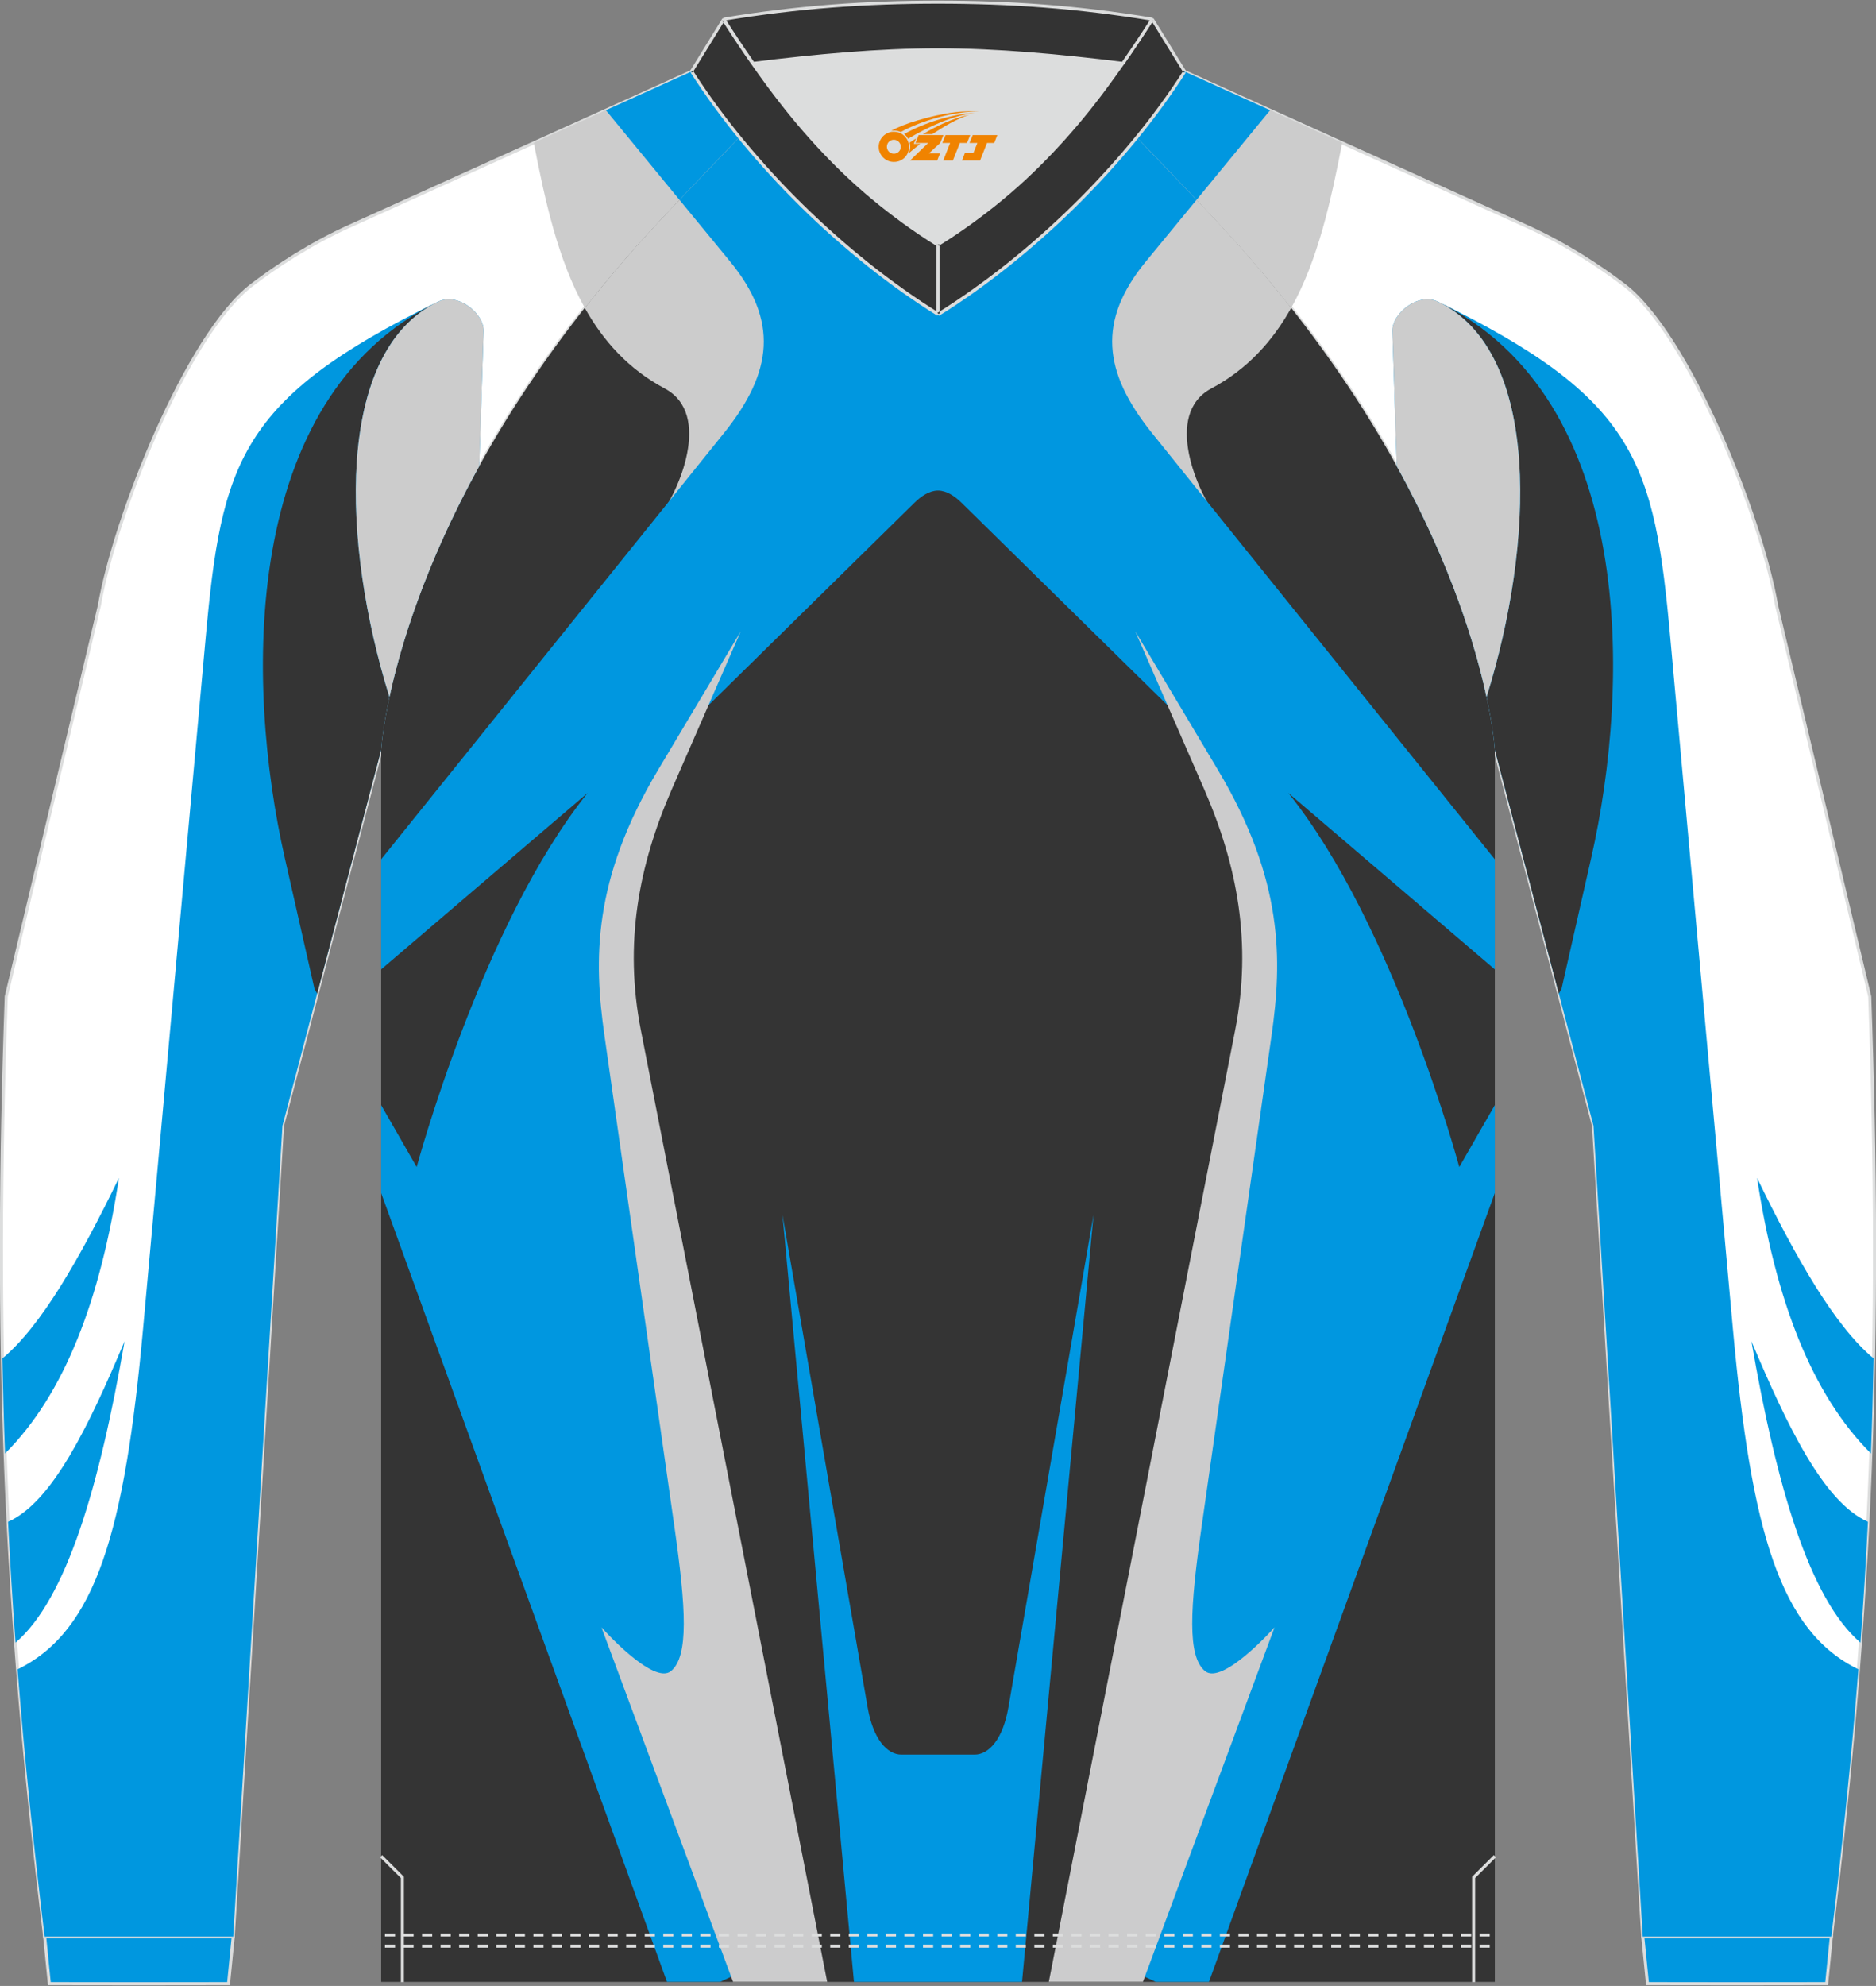
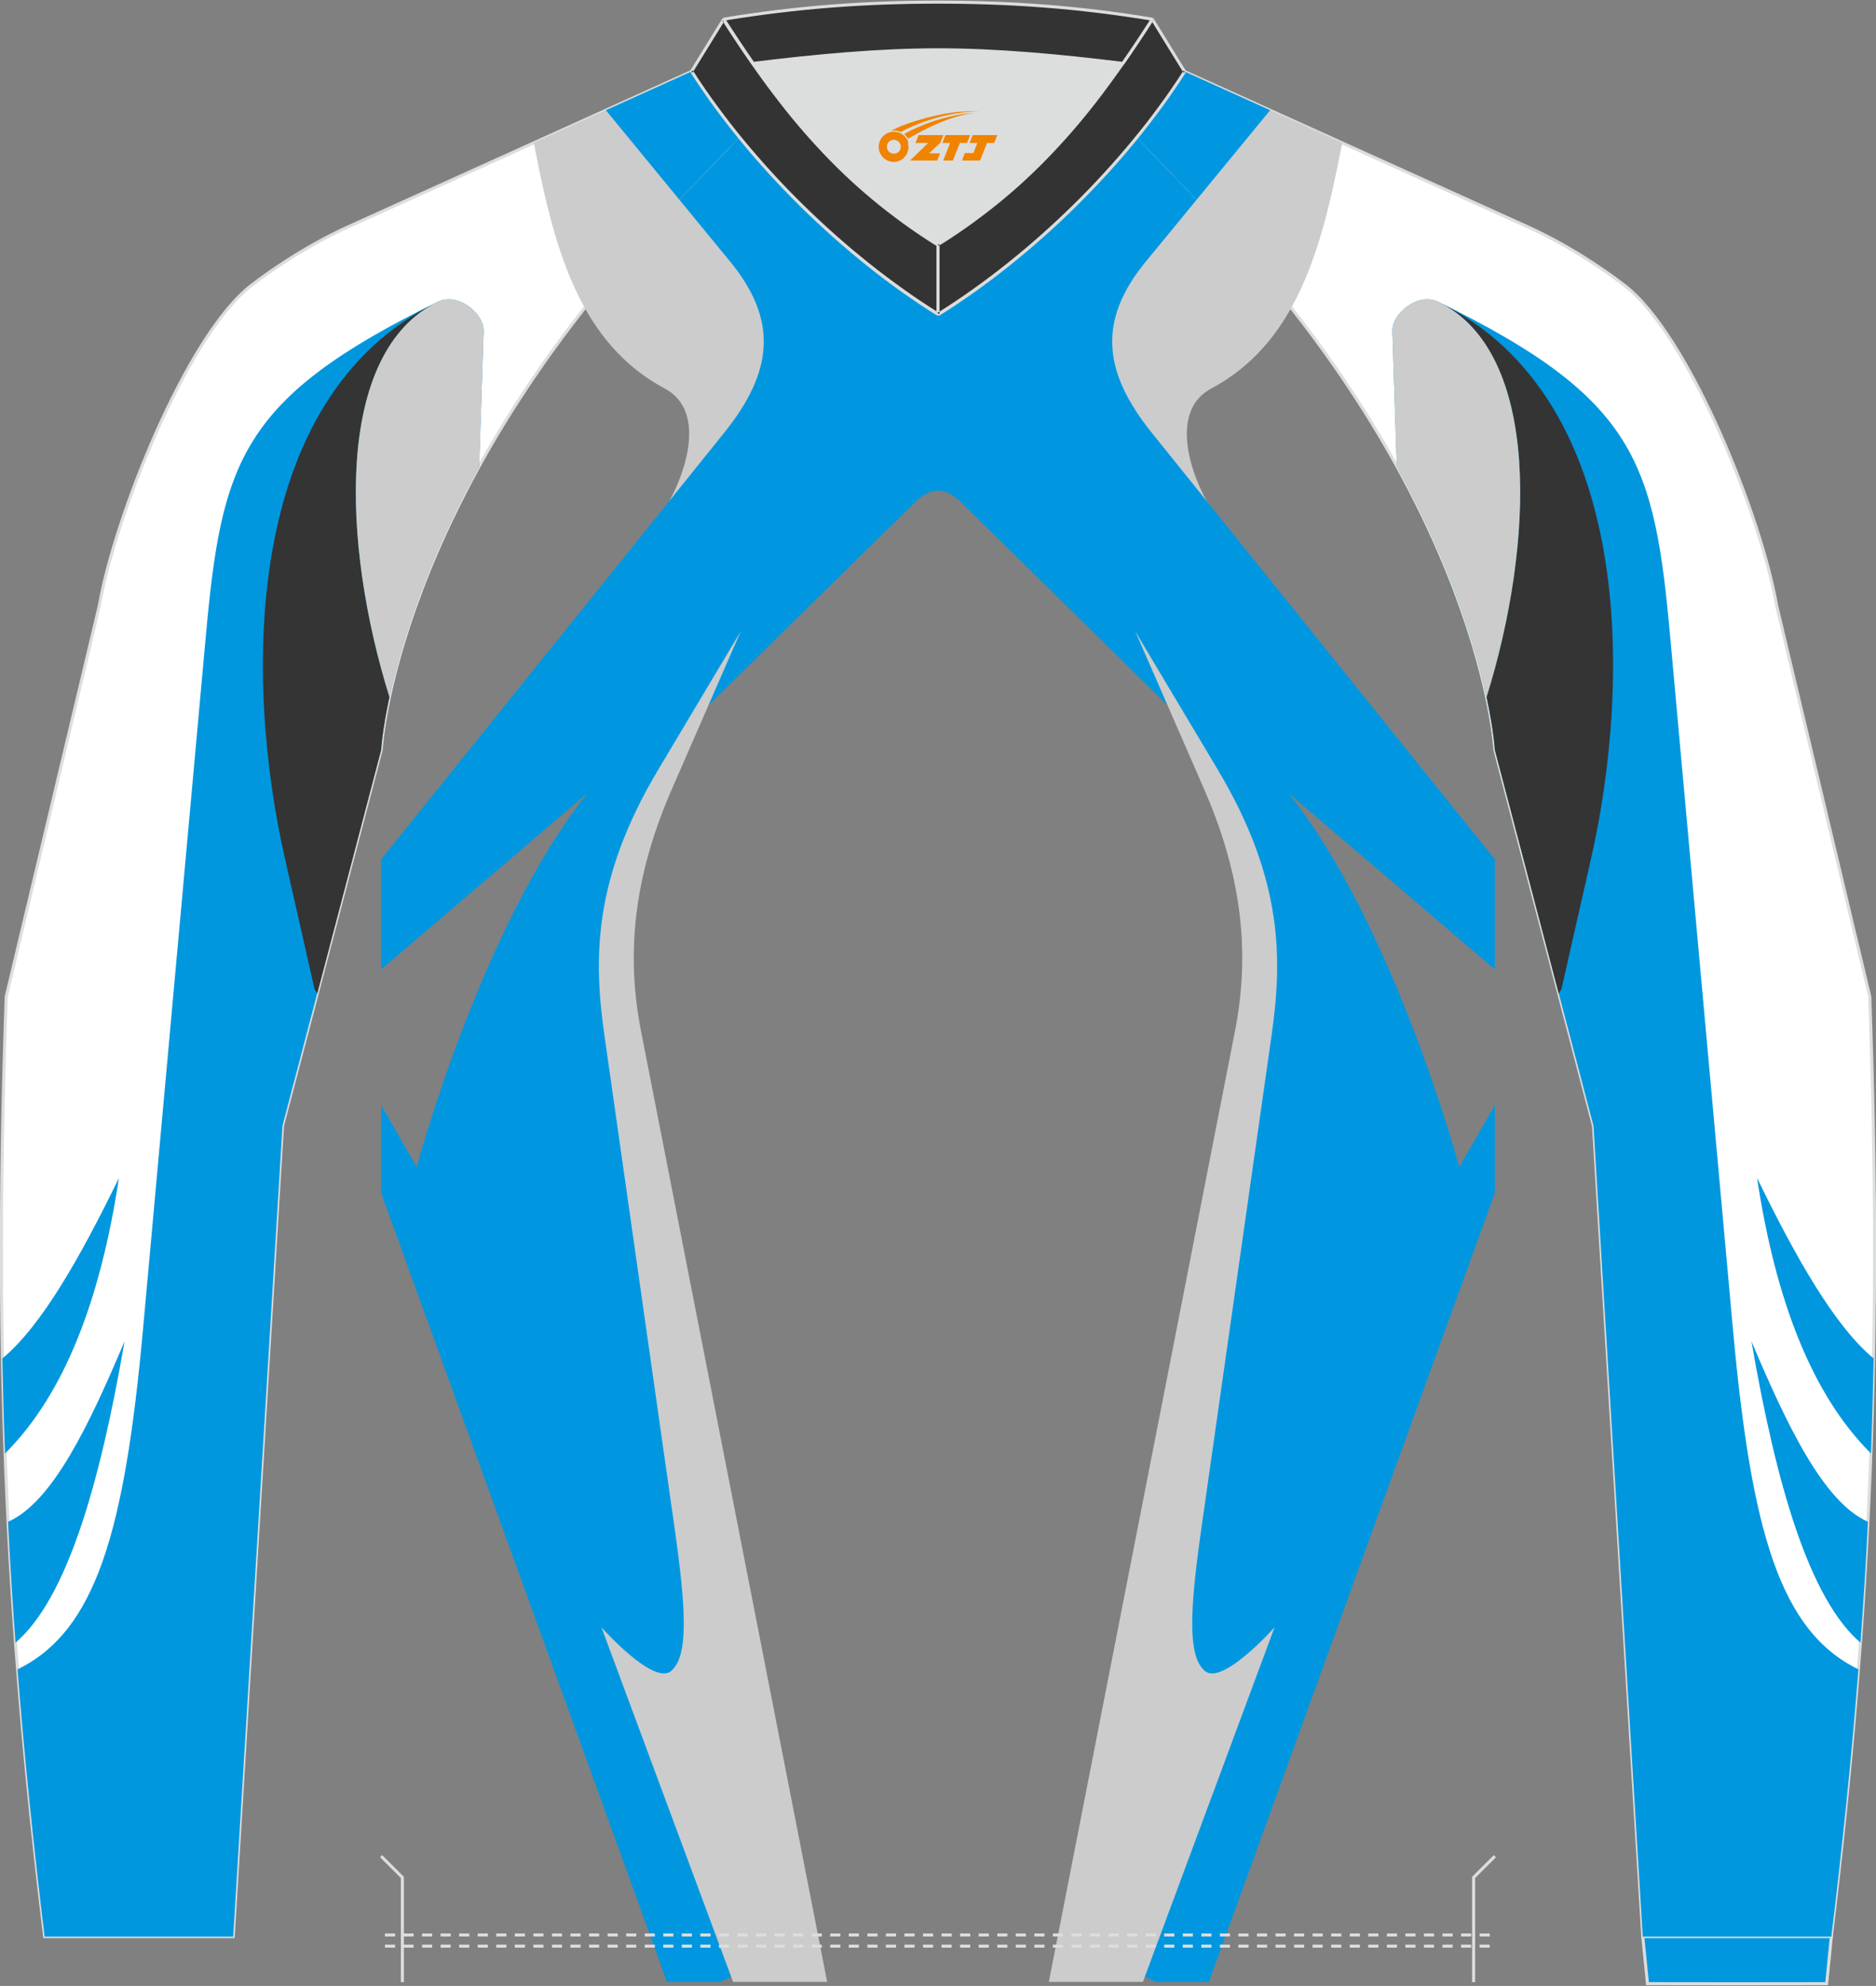
<svg xmlns="http://www.w3.org/2000/svg" version="1.1" id="图层_1" x="0px" y="0px" width="379.5px" height="401.5px" viewBox="0 0 379.5 401.5" enable-background="new 0 0 379.5 401.5" xml:space="preserve">
  <rect x="0" y="0" width="379.5" height="401.5" fill="#808080" stroke="none" />
  <g>
    <path fill-rule="evenodd" clip-rule="evenodd" fill="#FFFFFF" stroke="#DCDDDD" stroke-width="0.617" stroke-miterlimit="22.926" d="   M149.55,27.77c-7.01,7.27-13.64,14.23-15.79,16.52C79.74,101.9,77.11,151.59,77.11,151.59L57.15,227.6l-9.97,163.93H9.03   C0.8,324.17-1.17,270.11,1.26,201.47l18.85-79.1c3.08-17.85,17.7-54.67,30.79-64.71c4.92-3.78,12.03-8.42,19.65-11.86l69.34-31.34   C142.74,18.94,146,23.4,149.55,27.77z" />
    <path fill-rule="evenodd" clip-rule="evenodd" fill="#FFFFFF" stroke="#DCDDDD" stroke-width="0.617" stroke-miterlimit="22.926" d="   M229.95,27.77c7.01,7.27,13.64,14.23,15.79,16.52c54.03,57.62,56.66,107.31,56.66,107.31l19.95,76.01l9.97,163.93h38.14   c8.23-67.36,10.21-121.42,7.78-190.06l-18.85-79.1c-3.08-17.85-17.7-54.67-30.79-64.71c-4.92-3.78-12.03-8.42-19.65-11.86   l-69.34-31.34C236.76,18.94,233.5,23.4,229.95,27.77z" />
-     <path fill-rule="evenodd" clip-rule="evenodd" fill="#0097DF" stroke="#DCDDDD" stroke-width="0.617" stroke-miterlimit="22.926" d="   M47.18,391.53l-0.95,9.51c-12.08,0.03-24.17,0.03-36.25,0l-0.95-9.51C21.75,391.53,34.47,391.53,47.18,391.53z" />
    <path fill-rule="evenodd" clip-rule="evenodd" fill="#0097DF" stroke="#DCDDDD" stroke-width="0.617" stroke-miterlimit="22.926" d="   M332.32,391.53l0.95,9.51c12.08,0.03,24.17,0.03,36.25,0l0.95-9.51C357.75,391.53,345.04,391.53,332.32,391.53z" />
-     <path fill-rule="evenodd" clip-rule="evenodd" fill="#343434" d="M302.39,400.69v-249.1c0,0-2.63-49.69-56.66-107.31   c-2.14-2.29-8.78-9.25-15.79-16.52c-11.34,13.92-25.73,26.78-40.2,35.79c-14.47-9.01-28.86-21.86-40.2-35.79   c-7.01,7.27-13.64,14.23-15.79,16.52C79.74,101.9,77.11,151.59,77.11,151.59v249.1h112.64H302.39z" />
    <g>
-       <path fill-rule="evenodd" clip-rule="evenodd" fill="#0097E1" d="M158.28,245.56l14.47,155.13h17h17l14.47-155.13l-17.23,99.64    c-1.1,6.37-3.93,9.53-6.83,9.53h-14.81c-2.9,0-5.73-3.16-6.83-9.53L158.28,245.56z" />
      <path fill-rule="evenodd" clip-rule="evenodd" fill="#CCCCCC" d="M134.46,78.54c9.8,5.22,2.69,21.18-1.18,26.03    c-3.87,4.86,39.45,0.85,39.45,0.85l-2.05-55.98c-7.64-6.58-14.86-13.97-21.14-21.67c-7.01,7.27-13.64,14.23-15.79,16.52    c-5.71,6.09-10.84,12.09-15.46,17.96C122.06,68.98,127.17,74.65,134.46,78.54z" />
      <path fill-rule="evenodd" clip-rule="evenodd" fill="#CCCCCC" d="M245.04,78.54c-9.8,5.22-2.69,21.18,1.18,26.03    c3.87,4.86-39.45,0.85-39.45,0.85l2.05-55.98c7.64-6.58,14.86-13.97,21.14-21.68c7.01,7.27,13.64,14.23,15.79,16.52    c5.71,6.09,10.84,12.09,15.46,17.96C257.44,68.98,252.33,74.65,245.04,78.54z" />
      <path fill-rule="evenodd" clip-rule="evenodd" fill="#0097E0" d="M134.93,400.69l-57.83-159.5v-17.77l7.19,12.52    c0,0,13.18-49,34.59-75.63l-41.78,35.68v-22.26l69.35-86.18c9.93-12.34,11.07-22.73,1.21-34.72L137.45,40.4    c3.11-3.27,7.53-7.88,12.1-12.63c11.34,13.92,25.73,26.78,40.2,35.79c14.47-9.01,28.86-21.86,40.2-35.79    c4.57,4.75,8.99,9.36,12.1,12.63l-10.22,12.43c-9.86,11.99-8.72,22.38,1.21,34.72l69.35,86.18v22.26l-41.78-35.68    c21.41,26.63,34.59,75.63,34.59,75.63l7.19-12.52v17.77l-57.83,159.5H233.8l-9.98-4.64l29.99-186.41L252,173.29l-13.21-28.14    l-44.32-43.55c-1.33-1.3-3.02-2.43-4.72-2.43s-3.39,1.12-4.72,2.43l-44.32,43.55l-13.21,28.14l-1.81,36.34l29.99,186.41    l-9.98,4.64H134.93z" />
      <path fill-rule="evenodd" clip-rule="evenodd" fill="#CCCCCD" d="M148.3,400.69L121.67,329c0,0,10.52,11.84,14.09,8.83    c3.57-3.02,3.04-12.57,0.66-29.21l-14.15-99.31c-2.16-15.16-2.47-31.34,10.88-53.7l16.69-27.96l-13.91,31.85    c-6.76,15.48-9.72,31.23-6.29,48.77l37.69,192.41H148.3z" />
      <path fill-rule="evenodd" clip-rule="evenodd" fill="#CCCCCD" d="M231.2,400.69L257.83,329c0,0-10.52,11.84-14.09,8.83    c-3.57-3.02-3.04-12.57-0.66-29.21l14.15-99.31c2.16-15.16,2.47-31.34-10.88-53.7l-16.69-27.96l13.91,31.85    c6.76,15.48,9.72,31.23,6.29,48.77l-37.69,192.41H231.2z" />
    </g>
    <g>
      <g>
        <path fill-rule="evenodd" clip-rule="evenodd" fill="#DCDDDD" d="M79.92,393.14v0.62h-2.05v-0.62H79.92L79.92,393.14z      M83.67,393.14v0.62h-2.05v-0.62H83.67L83.67,393.14z M87.43,393.14v0.62h-2.05v-0.62H87.43L87.43,393.14z M91.18,393.14v0.62     h-2.05v-0.62H91.18L91.18,393.14z M94.93,393.14v0.62h-2.05v-0.62H94.93L94.93,393.14z M98.69,393.14v0.62h-2.05v-0.62H98.69     L98.69,393.14z M102.44,393.14v0.62h-2.05v-0.62H102.44L102.44,393.14z M106.19,393.14v0.62h-0.35h-1.7v-0.62h1.7H106.19     L106.19,393.14z M109.95,393.14v0.62h-2.05v-0.62H109.95L109.95,393.14z M113.7,393.14v0.62h-0.86h-1.18v-0.62h1.18H113.7     L113.7,393.14z M117.45,393.14v0.62h-2.05v-0.62H117.45L117.45,393.14z M121.21,393.14v0.62h-1.38h-0.67v-0.62h0.67H121.21     L121.21,393.14z M124.96,393.14v0.62h-2.05v-0.62H124.96L124.96,393.14z M128.71,393.14v0.62h-1.89h-0.15v-0.62h0.15H128.71     L128.71,393.14z M132.47,393.14v0.62h-2.05v-0.62H132.47L132.47,393.14z M136.22,393.14v0.62h-2.05v-0.62H136.22L136.22,393.14z      M139.97,393.14v0.62h-2.05v-0.62H139.97L139.97,393.14z M143.73,393.14v0.62h-2.05v-0.62H143.73L143.73,393.14z M147.48,393.14     v0.62h-2.05v-0.62H147.48L147.48,393.14z M151.23,393.14v0.62h-2.05v-0.62H151.23L151.23,393.14z M154.99,393.14v0.62h-0.2h-1.85     v-0.62h1.85H154.99L154.99,393.14z M158.74,393.14v0.62h-2.05v-0.62H158.74L158.74,393.14z M162.49,393.14v0.62h-0.71h-1.34     v-0.62h1.34H162.49L162.49,393.14z M166.25,393.14v0.62h-2.05v-0.62H166.25L166.25,393.14z M170,393.14v0.62h-1.23h-0.82v-0.62     h0.82H170L170,393.14z M173.75,393.14v0.62h-2.05v-0.62H173.75L173.75,393.14z M177.51,393.14v0.62h-1.74h-0.31v-0.62h0.31     H177.51L177.51,393.14z M181.26,393.14v0.62h-2.05v-0.62H181.26L181.26,393.14z M185.01,393.14v0.62h-2.05v-0.62H185.01     L185.01,393.14z M188.77,393.14v0.62h-2.05v-0.62H188.77L188.77,393.14z M192.52,393.14v0.62h-2.05v-0.62H192.52L192.52,393.14z      M196.27,393.14v0.62h-2.05v-0.62H196.27L196.27,393.14z M200.03,393.14v0.62h-2.05v-0.62H200.03L200.03,393.14z M203.78,393.14     v0.62h-0.04h-2v-0.62h2H203.78L203.78,393.14z M207.53,393.14v0.62h-2.05v-0.62H207.53L207.53,393.14z M211.29,393.14v0.62h-0.56     h-1.49v-0.62h1.49H211.29L211.29,393.14z M215.04,393.14v0.62h-2.05v-0.62H215.04L215.04,393.14z M218.79,393.14v0.62h-1.07     h-0.97v-0.62h0.97H218.79L218.79,393.14z M222.55,393.14v0.62h-2.05v-0.62H222.55L222.55,393.14z M226.3,393.14v0.62h-1.59h-0.46     v-0.62h0.46H226.3L226.3,393.14z M230.05,393.14v0.62H228v-0.62H230.05L230.05,393.14z M233.81,393.14v0.62h-2.05v-0.62H233.81     L233.81,393.14z M237.56,393.14v0.62h-2.05v-0.62H237.56L237.56,393.14z M241.31,393.14v0.62h-2.05v-0.62H241.31L241.31,393.14z      M245.07,393.14v0.62h-2.05v-0.62H245.07L245.07,393.14z M248.82,393.14v0.62h-2.05v-0.62H248.82L248.82,393.14z M252.57,393.14     v0.62h-2.05v-0.62H252.57L252.57,393.14z M256.33,393.14v0.62h-2.05v-0.62H256.33L256.33,393.14z M260.08,393.14v0.62h-0.41     h-1.64v-0.62h1.64H260.08L260.08,393.14z M263.83,393.14v0.62h-2.05v-0.62H263.83L263.83,393.14z M267.58,393.14v0.62h-0.92     h-1.13v-0.62h1.13H267.58L267.58,393.14z M271.34,393.14v0.62h-2.05v-0.62H271.34L271.34,393.14z M275.09,393.14v0.62h-1.43     h-0.61v-0.62h0.61H275.09L275.09,393.14z M278.84,393.14v0.62h-2.05v-0.62H278.84L278.84,393.14z M282.6,393.14v0.62h-1.95h-0.1     v-0.62h0.1H282.6L282.6,393.14z M286.35,393.14v0.62h-2.05v-0.62H286.35L286.35,393.14z M290.1,393.14v0.62h-2.05v-0.62H290.1     L290.1,393.14z M293.86,393.14v0.62h-2.05v-0.62H293.86L293.86,393.14z M297.61,393.14v0.62h-2.05v-0.62H297.61L297.61,393.14z      M301.36,393.14v0.62h-2.05v-0.62H301.36z" />
      </g>
      <g>
        <path fill-rule="evenodd" clip-rule="evenodd" fill="#DCDDDD" d="M79.92,390.88v0.62h-2.05v-0.62H79.92L79.92,390.88z      M83.67,390.88v0.62h-2.05v-0.62H83.67L83.67,390.88z M87.43,390.88v0.62h-2.05v-0.62H87.43L87.43,390.88z M91.18,390.88v0.62     h-2.05v-0.62H91.18L91.18,390.88z M94.93,390.88v0.62h-2.05v-0.62H94.93L94.93,390.88z M98.69,390.88v0.62h-2.05v-0.62H98.69     L98.69,390.88z M102.44,390.88v0.62h-2.05v-0.62H102.44L102.44,390.88z M106.19,390.88v0.62h-0.35h-1.7v-0.62h1.7H106.19     L106.19,390.88z M109.95,390.88v0.62h-2.05v-0.62H109.95L109.95,390.88z M113.7,390.88v0.62h-0.86h-1.18v-0.62h1.18H113.7     L113.7,390.88z M117.45,390.88v0.62h-2.05v-0.62H117.45L117.45,390.88z M121.21,390.88v0.62h-1.38h-0.67v-0.62h0.67H121.21     L121.21,390.88z M124.96,390.88v0.62h-2.05v-0.62H124.96L124.96,390.88z M128.71,390.88v0.62h-1.89h-0.15v-0.62h0.15H128.71     L128.71,390.88z M132.47,390.88v0.62h-2.05v-0.62H132.47L132.47,390.88z M136.22,390.88v0.62h-2.05v-0.62H136.22L136.22,390.88z      M139.97,390.88v0.62h-2.05v-0.62H139.97L139.97,390.88z M143.73,390.88v0.62h-2.05v-0.62H143.73L143.73,390.88z M147.48,390.88     v0.62h-2.05v-0.62H147.48L147.48,390.88z M151.23,390.88v0.62h-2.05v-0.62H151.23L151.23,390.88z M154.99,390.88v0.62h-0.2h-1.85     v-0.62h1.85H154.99L154.99,390.88z M158.74,390.88v0.62h-2.05v-0.62H158.74L158.74,390.88z M162.49,390.88v0.62h-0.71h-1.34     v-0.62h1.34H162.49L162.49,390.88z M166.25,390.88v0.62h-2.05v-0.62H166.25L166.25,390.88z M170,390.88v0.62h-1.23h-0.82v-0.62     h0.82H170L170,390.88z M173.75,390.88v0.62h-2.05v-0.62H173.75L173.75,390.88z M177.51,390.88v0.62h-1.74h-0.31v-0.62h0.31     H177.51L177.51,390.88z M181.26,390.88v0.62h-2.05v-0.62H181.26L181.26,390.88z M185.01,390.88v0.62h-2.05v-0.62H185.01     L185.01,390.88z M188.77,390.88v0.62h-2.05v-0.62H188.77L188.77,390.88z M192.52,390.88v0.62h-2.05v-0.62H192.52L192.52,390.88z      M196.27,390.88v0.62h-2.05v-0.62H196.27L196.27,390.88z M200.03,390.88v0.62h-2.05v-0.62H200.03L200.03,390.88z M203.78,390.88     v0.62h-0.04h-2v-0.62h2H203.78L203.78,390.88z M207.53,390.88v0.62h-2.05v-0.62H207.53L207.53,390.88z M211.29,390.88v0.62h-0.56     h-1.49v-0.62h1.49H211.29L211.29,390.88z M215.04,390.88v0.62h-2.05v-0.62H215.04L215.04,390.88z M218.79,390.88v0.62h-1.07     h-0.97v-0.62h0.97H218.79L218.79,390.88z M222.55,390.88v0.62h-2.05v-0.62H222.55L222.55,390.88z M226.3,390.88v0.62h-1.59h-0.46     v-0.62h0.46H226.3L226.3,390.88z M230.05,390.88v0.62H228v-0.62H230.05L230.05,390.88z M233.81,390.88v0.62h-2.05v-0.62H233.81     L233.81,390.88z M237.56,390.88v0.62h-2.05v-0.62H237.56L237.56,390.88z M241.31,390.88v0.62h-2.05v-0.62H241.31L241.31,390.88z      M245.07,390.88v0.62h-2.05v-0.62H245.07L245.07,390.88z M248.82,390.88v0.62h-2.05v-0.62H248.82L248.82,390.88z M252.57,390.88     v0.62h-2.05v-0.62H252.57L252.57,390.88z M256.33,390.88v0.62h-2.05v-0.62H256.33L256.33,390.88z M260.08,390.88v0.62h-0.41     h-1.64v-0.62h1.64H260.08L260.08,390.88z M263.83,390.88v0.62h-2.05v-0.62H263.83L263.83,390.88z M267.58,390.88v0.62h-0.92     h-1.13v-0.62h1.13H267.58L267.58,390.88z M271.34,390.88v0.62h-2.05v-0.62H271.34L271.34,390.88z M275.09,390.88v0.62h-1.43     h-0.61v-0.62h0.61H275.09L275.09,390.88z M278.84,390.88v0.62h-2.05v-0.62H278.84L278.84,390.88z M282.6,390.88v0.62h-1.95h-0.1     v-0.62h0.1H282.6L282.6,390.88z M286.35,390.88v0.62h-2.05v-0.62H286.35L286.35,390.88z M290.1,390.88v0.62h-2.05v-0.62H290.1     L290.1,390.88z M293.86,390.88v0.62h-2.05v-0.62H293.86L293.86,390.88z M297.61,390.88v0.62h-2.05v-0.62H297.61L297.61,390.88z      M301.36,390.88v0.62h-2.05v-0.62H301.36z" />
      </g>
    </g>
    <polyline fill-rule="evenodd" clip-rule="evenodd" fill="none" stroke="#DCDDDD" stroke-width="0.617" stroke-miterlimit="22.926" points="   81.4,400.73 81.4,379.56 77.1,375.27  " />
    <polyline fill-rule="evenodd" clip-rule="evenodd" fill="none" stroke="#DCDDDD" stroke-width="0.617" stroke-miterlimit="22.926" points="   298.1,400.73 298.1,379.56 302.4,375.27  " />
    <path fill-rule="evenodd" clip-rule="evenodd" fill="#0097DF" d="M97.83,66.96c0.12-3.58-5.19-7.94-9.28-5.94   C48.44,80.61,44.83,93.41,41.6,129L28.95,268.52c-3.73,41.1-9.53,61.24-25.4,68.97c1.36,17.38,3.18,35.19,5.48,54.04h38.14   l9.97-163.93l19.95-76.01c0,0,1.26-23.71,19.84-57.37L97.83,66.96z" />
    <path fill-rule="evenodd" clip-rule="evenodd" fill="#CCCCCC" d="M143.04,19.17l-13.26-0.16l-21.8,9.85   c2.3,11.86,4.91,23.71,10.31,33.38c4.62-5.87,9.75-11.87,15.47-17.96c2.14-2.29,8.78-9.25,15.79-16.52   C147.25,24.94,145.07,22.07,143.04,19.17z" />
    <path fill-rule="evenodd" clip-rule="evenodd" fill="#0097E0" d="M137.45,40.4l-14.89-18.12l17.32-7.83v0   c8.51-1.16,17.14-2.27,25.67-3.08C158.51,18.4,144.56,32.92,137.45,40.4z" />
    <path fill-rule="evenodd" clip-rule="evenodd" fill="#343434" d="M57.59,173.34l6.03,26.59l0.55,0.95l12.94-49.29   c0,0,0.2-3.86,1.67-10.67c-9.62-30.82-11.22-69.65,9.77-79.9C48.44,80.61,49.69,138.49,57.59,173.34z" />
    <path fill-rule="evenodd" clip-rule="evenodd" fill="#CCCCCC" d="M88.55,61.02c-20.99,10.25-19.39,49.09-9.77,79.9   c2.17-10.08,7.09-26.62,18.17-46.7l0.88-27.26C97.94,63.38,92.64,59.02,88.55,61.02z" />
    <path fill-rule="evenodd" clip-rule="evenodd" fill="#0097DF" d="M281.67,66.96c-0.12-3.58,5.19-7.94,9.28-5.94   c40.11,19.59,43.72,32.39,46.94,67.98l12.65,139.52c3.73,41.1,9.53,61.24,25.4,68.97c-1.36,17.38-3.18,35.19-5.48,54.04h-38.14   l-9.97-163.93l-19.95-76.01c0,0-1.26-23.71-19.84-57.37L281.67,66.96z" />
    <path fill-rule="evenodd" clip-rule="evenodd" fill="#CCCCCC" d="M236.46,19.17l13.26-0.16l21.8,9.85   c-2.3,11.86-4.91,23.71-10.31,33.38c-4.62-5.87-9.75-11.87-15.47-17.96c-2.14-2.29-8.78-9.25-15.79-16.52   C232.25,24.94,234.43,22.07,236.46,19.17z" />
    <path fill-rule="evenodd" clip-rule="evenodd" fill="#0097E0" d="M242.05,40.4l14.89-18.12l-17.32-7.83v0   c-8.5-1.16-17.14-2.27-25.67-3.08C220.99,18.4,234.94,32.92,242.05,40.4z" />
    <path fill-rule="evenodd" clip-rule="evenodd" fill="#343434" d="M321.91,173.34l-6.03,26.59l-0.55,0.95l-12.94-49.29   c0,0-0.2-3.86-1.67-10.67c9.62-30.82,11.22-69.65-9.77-79.9C331.06,80.61,329.81,138.49,321.91,173.34z" />
    <path fill-rule="evenodd" clip-rule="evenodd" fill="#CCCCCC" d="M290.95,61.02c20.99,10.25,19.39,49.09,9.77,79.9   c-2.17-10.08-7.09-26.62-18.17-46.7l-0.88-27.26C281.56,63.38,286.86,59.02,290.95,61.02z" />
    <path fill-rule="evenodd" clip-rule="evenodd" fill="#DCDDDD" stroke="#DCDDDD" stroke-width="0.617" stroke-miterlimit="22.926" d="   M189.75,49.47c15.89-9.89,27.13-21.97,37.39-36.65c-12.7-1.56-25.43-2.75-37.39-2.75c-11.97,0-24.7,1.19-37.39,2.75   C162.62,27.5,173.86,39.58,189.75,49.47z" />
    <g>
      <path fill-rule="evenodd" clip-rule="evenodd" fill="#333333" d="M146.4,3.88l-6.52,10.57c12,18.8,30.86,37.28,49.87,49.1V49.47    C170.74,37.65,158.4,22.68,146.4,3.88z" />
      <path fill-rule="evenodd" clip-rule="evenodd" fill="#DCDDDD" d="M139.62,14.29l6.52-10.57l0.53,0.32l-6.52,10.57l-0.52,0    L139.62,14.29L139.62,14.29z M189.44,63.55h0.62l-0.47,0.26l-1.79-1.13l-1.78-1.17l-1.78-1.21l-1.78-1.24l-1.77-1.27l-1.76-1.31    l-1.75-1.34l-1.74-1.37l-1.73-1.4l-1.72-1.43l-1.71-1.46l-1.69-1.48l-1.68-1.51l-1.66-1.53l-1.64-1.55l-1.62-1.58l-1.6-1.6    l-1.58-1.62l-1.56-1.63l-1.53-1.65l-1.51-1.67l-1.48-1.68l-1.45-1.7l-1.43-1.71l-1.39-1.72l-1.36-1.73l-1.33-1.74l-1.3-1.75    l-1.26-1.75l-1.22-1.76l-1.19-1.76l-1.15-1.77l0.52-0.33l1.14,1.76l1.18,1.75l1.22,1.75l1.26,1.74l1.29,1.74l1.32,1.73l1.36,1.72    l1.39,1.71l1.42,1.7l1.45,1.69l1.48,1.68l1.5,1.66l1.53,1.65l1.55,1.63l1.58,1.61l1.6,1.59l1.62,1.57l1.64,1.55l1.66,1.53    l1.67,1.5l1.69,1.48l1.7,1.45l1.72,1.42l1.73,1.4l1.74,1.37l1.75,1.33l1.76,1.3l1.76,1.27l1.77,1.24l1.77,1.2l1.78,1.16l1.78,1.13    L189.44,63.55L189.44,63.55z M190.06,49.47v14.08h-0.62V49.47l0.47-0.26L190.06,49.47L190.06,49.47z M146.66,4.05l-0.53-0.32    l0.52,0l1.12,1.75l1.13,1.73l1.13,1.7l1.14,1.68l1.14,1.66l1.15,1.64l1.16,1.62l1.17,1.59l1.18,1.57l1.19,1.55l1.21,1.53    l1.22,1.51l1.24,1.49l1.25,1.47l1.27,1.45l1.29,1.43l1.31,1.41l1.33,1.39l1.36,1.37l1.38,1.34l1.41,1.33l1.43,1.31l1.46,1.29    l1.49,1.27l1.52,1.25l1.55,1.23l1.58,1.21l1.61,1.19l1.65,1.17l1.68,1.15l1.72,1.13l1.76,1.12l-0.33,0.52l-1.77-1.12l-1.73-1.14    l-1.69-1.16l-1.66-1.18l-1.62-1.2l-1.59-1.21l-1.56-1.23l-1.53-1.25l-1.5-1.27l-1.47-1.29l-1.44-1.31l-1.41-1.33l-1.39-1.35    l-1.36-1.37l-1.34-1.39l-1.32-1.41l-1.3-1.43l-1.28-1.45l-1.26-1.47l-1.24-1.49l-1.23-1.52l-1.21-1.54l-1.2-1.56l-1.19-1.58    l-1.17-1.6l-1.16-1.62l-1.16-1.64l-1.15-1.66l-1.14-1.69l-1.14-1.71l-1.13-1.73l-1.13-1.75L146.66,4.05z" />
    </g>
    <g>
      <path fill-rule="evenodd" clip-rule="evenodd" fill="#333333" d="M233.1,3.88l6.52,10.57c-12,18.8-30.86,37.28-49.87,49.1V49.47    C208.76,37.65,221.1,22.68,233.1,3.88z" />
      <path fill-rule="evenodd" clip-rule="evenodd" fill="#DCDDDD" d="M239.88,14.29l0,0.33l-0.52,0l-6.52-10.57l0.53-0.32    L239.88,14.29L239.88,14.29z M190.06,63.55l-0.47-0.26l1.78-1.13l1.77-1.16l1.77-1.2l1.77-1.24l1.76-1.27l1.76-1.3l1.75-1.33    l1.74-1.37l1.73-1.4l1.72-1.42l1.7-1.45l1.69-1.48l1.67-1.5l1.66-1.53l1.64-1.55l1.62-1.57l1.6-1.59l1.58-1.61l1.55-1.63    l1.53-1.65l1.5-1.66l1.48-1.68l1.45-1.69l1.42-1.7l1.39-1.71l1.36-1.72l1.32-1.73l1.29-1.74l1.26-1.74l1.22-1.75l1.18-1.75    l1.14-1.76l0.52,0.33l-1.15,1.77l-1.19,1.76l-1.22,1.76l-1.26,1.75l-1.3,1.75l-1.33,1.74l-1.36,1.73l-1.39,1.72l-1.43,1.71    l-1.45,1.7l-1.48,1.68l-1.51,1.67l-1.53,1.65l-1.56,1.63l-1.58,1.62l-1.6,1.6l-1.62,1.58l-1.64,1.55l-1.66,1.53l-1.68,1.51    l-1.69,1.48l-1.71,1.46l-1.72,1.43l-1.73,1.4l-1.74,1.37l-1.75,1.34l-1.76,1.31l-1.77,1.27l-1.77,1.24l-1.78,1.21l-1.78,1.17    l-1.79,1.13l-0.47-0.26H190.06L190.06,63.55z M189.44,49.47l0.15-0.26l0.47,0.26v14.08h-0.62V49.47L189.44,49.47z M232.84,4.05    l0.52,0l-1.13,1.75l-1.13,1.73l-1.14,1.71l-1.14,1.69l-1.15,1.66l-1.16,1.64l-1.16,1.62l-1.17,1.6L223,19.04l-1.2,1.56l-1.21,1.54    l-1.23,1.52l-1.24,1.49l-1.26,1.47l-1.28,1.45l-1.3,1.43l-1.32,1.41l-1.34,1.39l-1.36,1.37l-1.39,1.35l-1.41,1.33l-1.44,1.31    l-1.47,1.29l-1.5,1.27l-1.53,1.25l-1.56,1.23l-1.59,1.21l-1.62,1.2l-1.66,1.18l-1.69,1.16l-1.73,1.14l-1.77,1.12l-0.33-0.52    l1.76-1.12l1.72-1.13l1.68-1.15l1.65-1.17l1.61-1.19l1.58-1.21l1.55-1.23l1.52-1.25l1.49-1.27l1.46-1.29l1.43-1.31l1.41-1.33    l1.38-1.34l1.36-1.37l1.33-1.39l1.31-1.41l1.29-1.43l1.27-1.45l1.25-1.47l1.24-1.49l1.22-1.51l1.21-1.53l1.19-1.55l1.18-1.57    l1.17-1.59l1.16-1.62l1.15-1.64l1.14-1.66l1.14-1.68l1.13-1.7l1.13-1.73l1.12-1.75l0.52,0L232.84,4.05z" />
    </g>
    <path fill-rule="evenodd" clip-rule="evenodd" fill="#333333" stroke="#DCDDDD" stroke-width="0.617" stroke-linejoin="bevel" stroke-miterlimit="22.926" d="   M227.14,12.82c2.01-2.88,3.99-5.86,5.96-8.94c-15.12-2.5-28.9-3.45-43.35-3.45c-14.45,0-28.23,0.95-43.35,3.45   c1.97,3.08,3.94,6.06,5.96,8.94c12.7-1.56,25.43-2.75,37.39-2.75C201.72,10.07,214.44,11.26,227.14,12.82z" />
    <g>
      <path fill-rule="evenodd" clip-rule="evenodd" fill="#0097DF" d="M25.2,271.16c-5.06,29.29-11.77,52.13-22.06,60.94l0,0    c-0.6-8.21-1.11-16.33-1.51-24.44C10.58,303.72,18,288.22,25.2,271.16z" />
      <path fill-rule="evenodd" clip-rule="evenodd" fill="#0097DF" d="M24.06,238.15c-3.73,24.6-11.03,43.74-23.04,55.7    c-0.24-6.38-0.41-12.77-0.54-19.21C8.35,268.11,16.21,254.28,24.06,238.15z" />
    </g>
    <g>
      <path fill-rule="evenodd" clip-rule="evenodd" fill="#0097DF" d="M354.3,271.16c5.06,29.29,11.77,52.13,22.06,60.94l0,0    c0.6-8.21,1.11-16.33,1.51-24.44C368.92,303.72,361.5,288.22,354.3,271.16z" />
      <path fill-rule="evenodd" clip-rule="evenodd" fill="#0097DF" d="M355.44,238.15c3.73,24.6,11.03,43.74,23.04,55.7    c0.24-6.38,0.41-12.77,0.54-19.21C371.15,268.11,363.29,254.28,355.44,238.15z" />
    </g>
  </g>
  <g id="图层_x0020_1">
-     <path fill="#F08300" d="M177.93,30.71c0.416,1.136,1.472,1.984,2.752,2.032c0.144,0,0.304,0,0.448-0.016h0.016   c0.016,0,0.064,0,0.128-0.016c0.032,0,0.048-0.016,0.08-0.016c0.064-0.016,0.144-0.032,0.224-0.048c0.016,0,0.016,0,0.032,0   c0.192-0.048,0.4-0.112,0.576-0.208c0.192-0.096,0.4-0.224,0.608-0.384c0.672-0.56,1.104-1.408,1.104-2.352   c0-0.224-0.032-0.448-0.08-0.672l0,0C183.77,28.83,183.72,28.66,183.64,28.48C183.17,27.39,182.09,26.63,180.82,26.63C179.13,26.63,177.75,28,177.75,29.7C177.75,30.05,177.81,30.39,177.93,30.71L177.93,30.71L177.93,30.71z M182.23,29.73L182.23,29.73C182.2,30.51,181.54,31.11,180.76,31.07C179.97,31.04,179.38,30.39,179.41,29.6c0.032-0.784,0.688-1.376,1.472-1.344   C181.65,28.29,182.26,28.96,182.23,29.73L182.23,29.73z" />
+     <path fill="#F08300" d="M177.93,30.71c0.416,1.136,1.472,1.984,2.752,2.032c0.144,0,0.304,0,0.448-0.016h0.016   c0.032,0,0.048-0.016,0.08-0.016c0.064-0.016,0.144-0.032,0.224-0.048c0.016,0,0.016,0,0.032,0   c0.192-0.048,0.4-0.112,0.576-0.208c0.192-0.096,0.4-0.224,0.608-0.384c0.672-0.56,1.104-1.408,1.104-2.352   c0-0.224-0.032-0.448-0.08-0.672l0,0C183.77,28.83,183.72,28.66,183.64,28.48C183.17,27.39,182.09,26.63,180.82,26.63C179.13,26.63,177.75,28,177.75,29.7C177.75,30.05,177.81,30.39,177.93,30.71L177.93,30.71L177.93,30.71z M182.23,29.73L182.23,29.73C182.2,30.51,181.54,31.11,180.76,31.07C179.97,31.04,179.38,30.39,179.41,29.6c0.032-0.784,0.688-1.376,1.472-1.344   C181.65,28.29,182.26,28.96,182.23,29.73L182.23,29.73z" />
    <polygon fill="#F08300" points="196.26,27.31 ,195.62,28.9 ,194.18,28.9 ,192.76,32.45 ,190.81,32.45 ,192.21,28.9 ,190.63,28.9    ,191.27,27.31" />
    <path fill="#F08300" d="M198.23,22.58c-1.008-0.096-3.024-0.144-5.056,0.112c-2.416,0.304-5.152,0.912-7.616,1.664   C183.51,24.96,181.64,25.68,180.29,26.45C180.49,26.42,180.68,26.4,180.87,26.4c0.48,0,0.944,0.112,1.36,0.288   C186.33,24.37,193.53,22.32,198.23,22.58L198.23,22.58L198.23,22.58z" />
    <path fill="#F08300" d="M183.7,28.05c4-2.368,8.88-4.672,13.488-5.248c-4.608,0.288-10.224,2-14.288,4.304   C183.22,27.36,183.49,27.68,183.7,28.05C183.7,28.05,183.7,28.05,183.7,28.05z" />
    <polygon fill="#F08300" points="201.75,27.31 ,201.13,28.9 ,199.67,28.9 ,198.26,32.45 ,197.8,32.45 ,196.29,32.45 ,194.6,32.45    ,195.19,30.95 ,196.9,30.95 ,197.72,28.9 ,196.13,28.9 ,196.77,27.31" />
    <polygon fill="#F08300" points="190.84,27.31 ,190.2,28.9 ,187.91,31.01 ,190.17,31.01 ,189.59,32.45 ,184.1,32.45 ,187.77,28.9    ,185.19,28.9 ,185.83,27.31" />
-     <path fill="#F08300" d="M196.12,23.17c-3.376,0.752-6.464,2.192-9.424,3.952h1.888C191.01,25.55,193.35,24.12,196.12,23.17z    M185.32,27.99C184.69,28.37,184.63,28.42,184.02,28.83c0.064,0.256,0.112,0.544,0.112,0.816c0,0.496-0.112,0.976-0.32,1.392   c0.176-0.16,0.32-0.304,0.432-0.4c0.272-0.24,0.768-0.64,1.6-1.296l0.32-0.256H184.84l0,0L185.32,27.99L185.32,27.99L185.32,27.99z" />
  </g>
</svg>